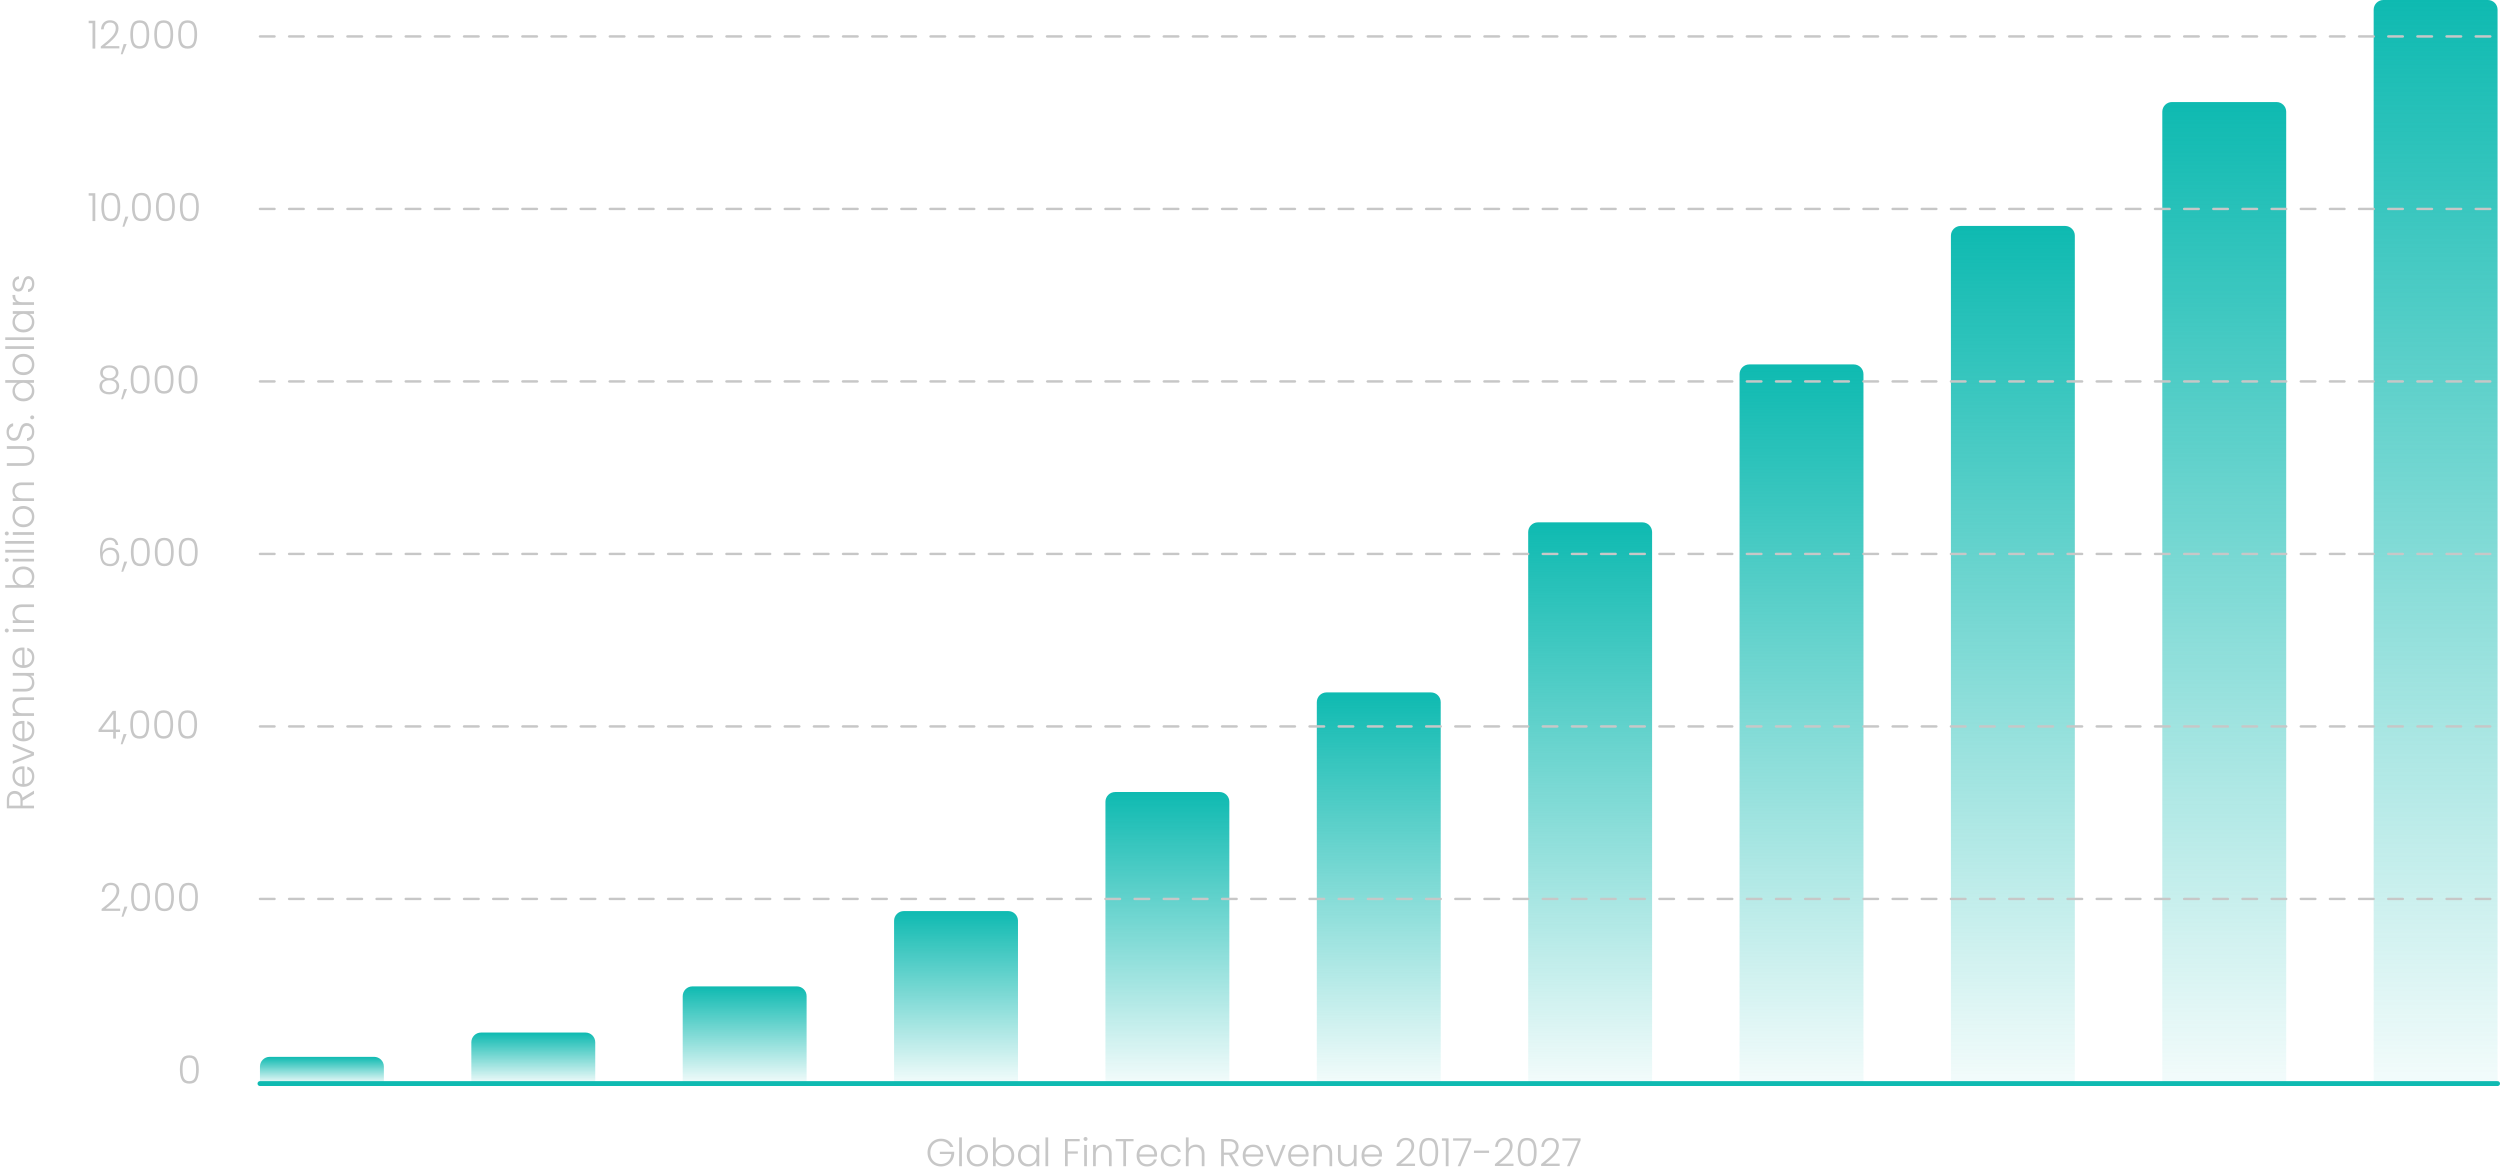
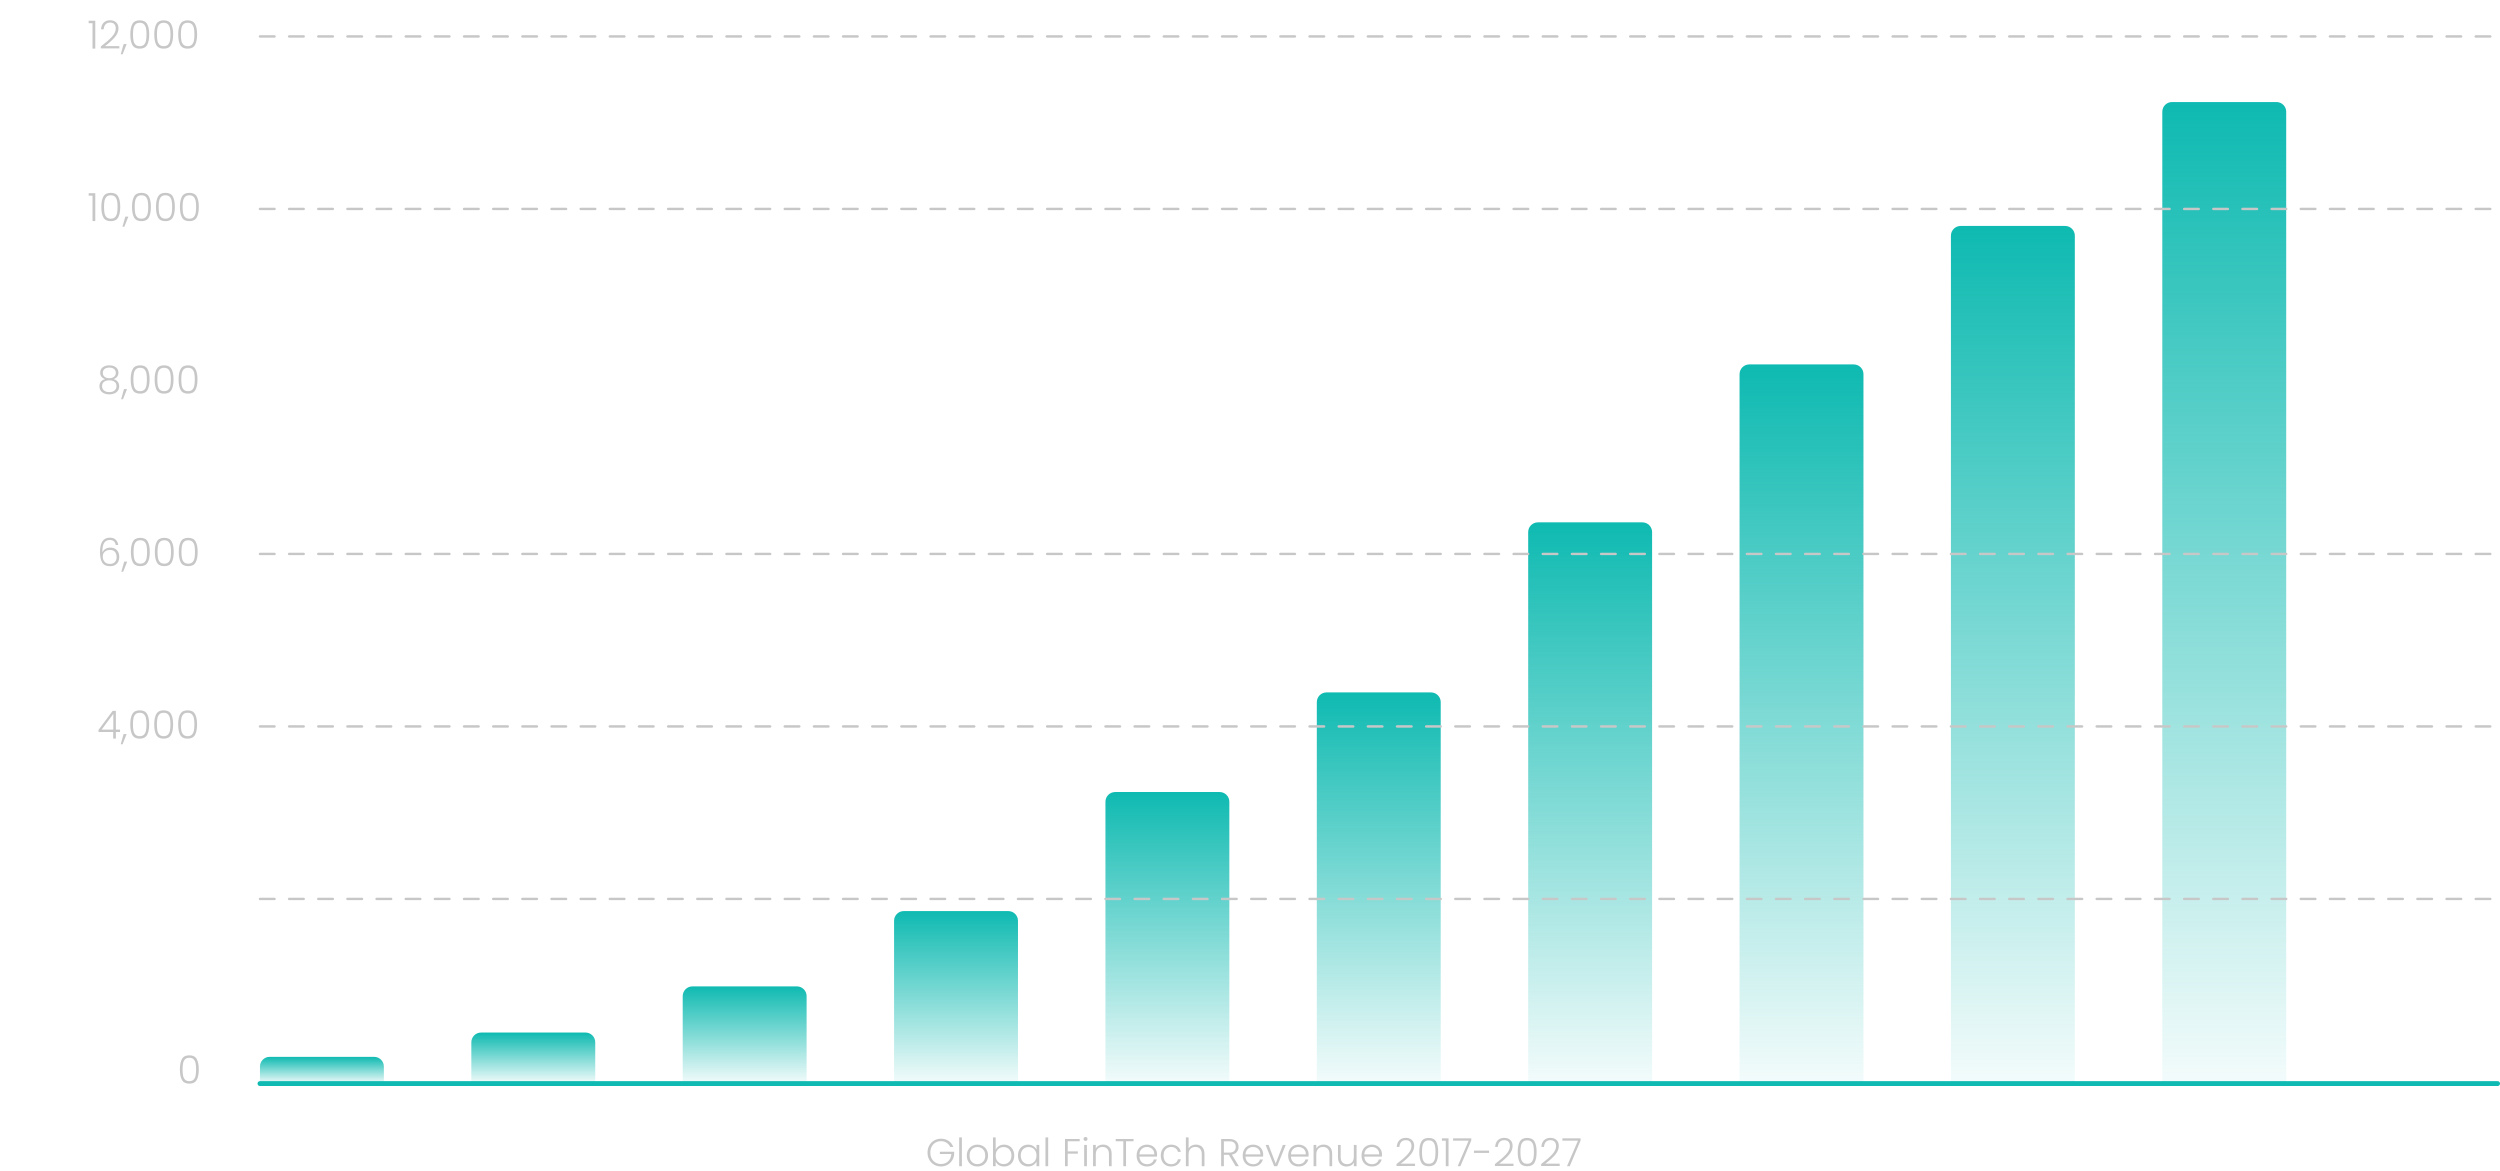
<svg xmlns="http://www.w3.org/2000/svg" width="1029" height="482" viewBox="0 0 1029 482" fill="none">
  <path d="M391.08 472.08C390.76 471.344 390.269 470.768 389.608 470.352C388.957 469.925 388.189 469.712 387.304 469.712C386.472 469.712 385.725 469.904 385.064 470.288C384.403 470.672 383.88 471.221 383.496 471.936C383.112 472.64 382.92 473.461 382.92 474.4C382.92 475.339 383.112 476.165 383.496 476.88C383.88 477.595 384.403 478.144 385.064 478.528C385.725 478.912 386.472 479.104 387.304 479.104C388.083 479.104 388.781 478.939 389.4 478.608C390.029 478.267 390.531 477.787 390.904 477.168C391.288 476.539 391.507 475.808 391.56 474.976H386.856V474.064H392.744V474.88C392.691 475.861 392.424 476.752 391.944 477.552C391.464 478.341 390.819 478.965 390.008 479.424C389.208 479.883 388.307 480.112 387.304 480.112C386.269 480.112 385.331 479.872 384.488 479.392C383.645 478.901 382.979 478.224 382.488 477.36C382.008 476.485 381.768 475.499 381.768 474.4C381.768 473.301 382.008 472.32 382.488 471.456C382.979 470.581 383.645 469.904 384.488 469.424C385.331 468.933 386.269 468.688 387.304 468.688C388.499 468.688 389.544 468.987 390.44 469.584C391.336 470.181 391.987 471.013 392.392 472.08H391.08ZM395.916 468.16V480H394.796V468.16H395.916ZM402.276 480.128C401.455 480.128 400.713 479.947 400.052 479.584C399.401 479.211 398.884 478.688 398.5 478.016C398.127 477.333 397.94 476.539 397.94 475.632C397.94 474.725 398.132 473.936 398.516 473.264C398.9 472.581 399.423 472.059 400.084 471.696C400.745 471.323 401.487 471.136 402.308 471.136C403.129 471.136 403.871 471.323 404.532 471.696C405.204 472.059 405.727 472.581 406.1 473.264C406.484 473.936 406.676 474.725 406.676 475.632C406.676 476.528 406.484 477.317 406.1 478C405.716 478.683 405.188 479.211 404.516 479.584C403.844 479.947 403.097 480.128 402.276 480.128ZM402.276 479.152C402.852 479.152 403.385 479.024 403.876 478.768C404.367 478.501 404.761 478.107 405.06 477.584C405.369 477.051 405.524 476.4 405.524 475.632C405.524 474.864 405.375 474.219 405.076 473.696C404.777 473.163 404.383 472.768 403.892 472.512C403.401 472.245 402.868 472.112 402.292 472.112C401.716 472.112 401.183 472.245 400.692 472.512C400.201 472.768 399.807 473.163 399.508 473.696C399.22 474.219 399.076 474.864 399.076 475.632C399.076 476.4 399.22 477.051 399.508 477.584C399.807 478.107 400.196 478.501 400.676 478.768C401.167 479.024 401.7 479.152 402.276 479.152ZM409.822 473.2C410.11 472.592 410.552 472.096 411.15 471.712C411.758 471.328 412.472 471.136 413.294 471.136C414.094 471.136 414.808 471.323 415.438 471.696C416.067 472.059 416.558 472.581 416.91 473.264C417.272 473.936 417.454 474.72 417.454 475.616C417.454 476.512 417.272 477.301 416.91 477.984C416.558 478.667 416.062 479.195 415.422 479.568C414.792 479.941 414.083 480.128 413.294 480.128C412.462 480.128 411.742 479.941 411.134 479.568C410.536 479.184 410.099 478.688 409.822 478.08V480H408.718V468.16H409.822V473.2ZM416.318 475.616C416.318 474.891 416.174 474.267 415.885 473.744C415.608 473.211 415.224 472.805 414.734 472.528C414.243 472.251 413.688 472.112 413.07 472.112C412.472 472.112 411.923 472.256 411.422 472.544C410.931 472.832 410.542 473.243 410.254 473.776C409.966 474.309 409.822 474.928 409.822 475.632C409.822 476.336 409.966 476.955 410.254 477.488C410.542 478.021 410.931 478.432 411.422 478.72C411.923 479.008 412.472 479.152 413.07 479.152C413.688 479.152 414.243 479.013 414.734 478.736C415.224 478.448 415.608 478.037 415.885 477.504C416.174 476.96 416.318 476.331 416.318 475.616ZM419.002 475.616C419.002 474.72 419.178 473.936 419.53 473.264C419.893 472.581 420.389 472.059 421.018 471.696C421.658 471.323 422.378 471.136 423.178 471.136C424.01 471.136 424.725 471.328 425.322 471.712C425.93 472.096 426.368 472.587 426.634 473.184V471.264H427.754V480H426.634V478.064C426.357 478.661 425.914 479.157 425.306 479.552C424.709 479.936 423.994 480.128 423.162 480.128C422.373 480.128 421.658 479.941 421.018 479.568C420.389 479.195 419.893 478.667 419.53 477.984C419.178 477.301 419.002 476.512 419.002 475.616ZM426.634 475.632C426.634 474.928 426.49 474.309 426.202 473.776C425.914 473.243 425.52 472.832 425.018 472.544C424.528 472.256 423.984 472.112 423.386 472.112C422.768 472.112 422.213 472.251 421.722 472.528C421.232 472.805 420.842 473.211 420.554 473.744C420.277 474.267 420.138 474.891 420.138 475.616C420.138 476.331 420.277 476.96 420.554 477.504C420.842 478.037 421.232 478.448 421.722 478.736C422.213 479.013 422.768 479.152 423.386 479.152C423.984 479.152 424.528 479.008 425.018 478.72C425.52 478.432 425.914 478.021 426.202 477.488C426.49 476.955 426.634 476.336 426.634 475.632ZM431.431 468.16V480H430.311V468.16H431.431ZM444.406 468.816V469.744H439.478V473.92H443.638V474.848H439.478V480H438.358V468.816H444.406ZM446.809 469.616C446.585 469.616 446.393 469.536 446.233 469.376C446.073 469.216 445.993 469.019 445.993 468.784C445.993 468.549 446.073 468.357 446.233 468.208C446.393 468.048 446.585 467.968 446.809 467.968C447.033 467.968 447.225 468.048 447.385 468.208C447.545 468.357 447.625 468.549 447.625 468.784C447.625 469.019 447.545 469.216 447.385 469.376C447.225 469.536 447.033 469.616 446.809 469.616ZM447.369 471.264V480H446.249V471.264H447.369ZM454.001 471.104C455.046 471.104 455.9 471.429 456.561 472.08C457.222 472.72 457.553 473.653 457.553 474.88V480H456.449V475.008C456.449 474.059 456.209 473.333 455.729 472.832C455.26 472.331 454.614 472.08 453.793 472.08C452.95 472.08 452.278 472.347 451.777 472.88C451.276 473.413 451.025 474.197 451.025 475.232V480H449.905V471.264H451.025V472.752C451.302 472.219 451.702 471.813 452.225 471.536C452.748 471.248 453.34 471.104 454.001 471.104ZM466.574 468.816V469.744H463.47V480H462.35V469.744H459.23V468.816H466.574ZM476.247 475.184C476.247 475.568 476.236 475.861 476.215 476.064H468.967C468.999 476.725 469.159 477.291 469.447 477.76C469.735 478.229 470.113 478.587 470.583 478.832C471.052 479.067 471.564 479.184 472.119 479.184C472.844 479.184 473.452 479.008 473.943 478.656C474.444 478.304 474.775 477.829 474.935 477.232H476.119C475.905 478.085 475.447 478.784 474.743 479.328C474.049 479.861 473.175 480.128 472.119 480.128C471.297 480.128 470.561 479.947 469.911 479.584C469.26 479.211 468.748 478.688 468.375 478.016C468.012 477.333 467.831 476.539 467.831 475.632C467.831 474.725 468.012 473.931 468.375 473.248C468.737 472.565 469.244 472.043 469.895 471.68C470.545 471.317 471.287 471.136 472.119 471.136C472.951 471.136 473.676 471.317 474.295 471.68C474.924 472.043 475.404 472.533 475.735 473.152C476.076 473.76 476.247 474.437 476.247 475.184ZM475.111 475.152C475.121 474.501 474.988 473.947 474.711 473.488C474.444 473.029 474.076 472.683 473.607 472.448C473.137 472.213 472.625 472.096 472.071 472.096C471.239 472.096 470.529 472.363 469.943 472.896C469.356 473.429 469.031 474.181 468.967 475.152H475.111ZM477.784 475.632C477.784 474.725 477.965 473.936 478.328 473.264C478.69 472.581 479.192 472.059 479.832 471.696C480.472 471.323 481.202 471.136 482.024 471.136C483.101 471.136 483.986 471.403 484.68 471.936C485.384 472.469 485.837 473.195 486.04 474.112H484.84C484.69 473.483 484.365 472.992 483.864 472.64C483.373 472.277 482.76 472.096 482.024 472.096C481.437 472.096 480.909 472.229 480.44 472.496C479.97 472.763 479.597 473.163 479.32 473.696C479.053 474.219 478.92 474.864 478.92 475.632C478.92 476.4 479.053 477.051 479.32 477.584C479.597 478.117 479.97 478.517 480.44 478.784C480.909 479.051 481.437 479.184 482.024 479.184C482.76 479.184 483.373 479.008 483.864 478.656C484.365 478.293 484.69 477.792 484.84 477.152H486.04C485.837 478.048 485.384 478.768 484.68 479.312C483.976 479.856 483.09 480.128 482.024 480.128C481.202 480.128 480.472 479.947 479.832 479.584C479.192 479.211 478.69 478.688 478.328 478.016C477.965 477.333 477.784 476.539 477.784 475.632ZM492.268 471.104C492.929 471.104 493.521 471.243 494.044 471.52C494.577 471.797 494.993 472.224 495.292 472.8C495.601 473.365 495.756 474.059 495.756 474.88V480H494.652V475.008C494.652 474.059 494.412 473.333 493.932 472.832C493.463 472.331 492.817 472.08 491.996 472.08C491.153 472.08 490.481 472.347 489.98 472.88C489.479 473.413 489.228 474.197 489.228 475.232V480H488.108V468.16H489.228V472.752C489.505 472.229 489.911 471.824 490.444 471.536C490.988 471.248 491.596 471.104 492.268 471.104ZM508.576 480L505.808 475.328H503.744V480H502.624V468.816H505.984C507.232 468.816 508.176 469.115 508.816 469.712C509.466 470.309 509.792 471.093 509.792 472.064C509.792 472.875 509.557 473.568 509.088 474.144C508.629 474.709 507.946 475.077 507.04 475.248L509.92 480H508.576ZM503.744 474.416H506C506.874 474.416 507.53 474.203 507.968 473.776C508.416 473.349 508.64 472.779 508.64 472.064C508.64 471.328 508.426 470.763 508 470.368C507.573 469.963 506.901 469.76 505.984 469.76H503.744V474.416ZM519.918 475.184C519.918 475.568 519.908 475.861 519.886 476.064H512.638C512.67 476.725 512.83 477.291 513.118 477.76C513.406 478.229 513.785 478.587 514.254 478.832C514.724 479.067 515.236 479.184 515.79 479.184C516.516 479.184 517.124 479.008 517.614 478.656C518.116 478.304 518.446 477.829 518.606 477.232H519.79C519.577 478.085 519.118 478.784 518.414 479.328C517.721 479.861 516.846 480.128 515.79 480.128C514.969 480.128 514.233 479.947 513.582 479.584C512.932 479.211 512.42 478.688 512.046 478.016C511.684 477.333 511.502 476.539 511.502 475.632C511.502 474.725 511.684 473.931 512.046 473.248C512.409 472.565 512.916 472.043 513.566 471.68C514.217 471.317 514.958 471.136 515.79 471.136C516.622 471.136 517.348 471.317 517.966 471.68C518.596 472.043 519.076 472.533 519.406 473.152C519.748 473.76 519.918 474.437 519.918 475.184ZM518.782 475.152C518.793 474.501 518.66 473.947 518.382 473.488C518.116 473.029 517.748 472.683 517.278 472.448C516.809 472.213 516.297 472.096 515.742 472.096C514.91 472.096 514.201 472.363 513.614 472.896C513.028 473.429 512.702 474.181 512.638 475.152H518.782ZM525.072 478.912L528.016 471.264H529.2L525.696 480H524.432L520.928 471.264H522.128L525.072 478.912ZM538.622 475.184C538.622 475.568 538.611 475.861 538.59 476.064H531.342C531.374 476.725 531.534 477.291 531.822 477.76C532.11 478.229 532.488 478.587 532.958 478.832C533.427 479.067 533.939 479.184 534.494 479.184C535.219 479.184 535.827 479.008 536.318 478.656C536.819 478.304 537.15 477.829 537.31 477.232H538.494C538.28 478.085 537.822 478.784 537.118 479.328C536.424 479.861 535.55 480.128 534.494 480.128C533.672 480.128 532.936 479.947 532.286 479.584C531.635 479.211 531.123 478.688 530.75 478.016C530.387 477.333 530.206 476.539 530.206 475.632C530.206 474.725 530.387 473.931 530.75 473.248C531.112 472.565 531.619 472.043 532.27 471.68C532.92 471.317 533.662 471.136 534.494 471.136C535.326 471.136 536.051 471.317 536.67 471.68C537.299 472.043 537.779 472.533 538.11 473.152C538.451 473.76 538.622 474.437 538.622 475.184ZM537.486 475.152C537.496 474.501 537.363 473.947 537.086 473.488C536.819 473.029 536.451 472.683 535.982 472.448C535.512 472.213 535 472.096 534.446 472.096C533.614 472.096 532.904 472.363 532.318 472.896C531.731 473.429 531.406 474.181 531.342 475.152H537.486ZM544.767 471.104C545.812 471.104 546.665 471.429 547.327 472.08C547.988 472.72 548.319 473.653 548.319 474.88V480H547.215V475.008C547.215 474.059 546.975 473.333 546.495 472.832C546.025 472.331 545.38 472.08 544.559 472.08C543.716 472.08 543.044 472.347 542.543 472.88C542.041 473.413 541.791 474.197 541.791 475.232V480H540.671V471.264H541.791V472.752C542.068 472.219 542.468 471.813 542.991 471.536C543.513 471.248 544.105 471.104 544.767 471.104ZM558.364 471.264V480H557.244V478.464C556.988 479.008 556.593 479.424 556.06 479.712C555.526 480 554.929 480.144 554.268 480.144C553.222 480.144 552.369 479.824 551.708 479.184C551.046 478.533 550.716 477.595 550.716 476.368V471.264H551.82V476.24C551.82 477.189 552.054 477.915 552.524 478.416C553.004 478.917 553.654 479.168 554.476 479.168C555.318 479.168 555.99 478.901 556.492 478.368C556.993 477.835 557.244 477.051 557.244 476.016V471.264H558.364ZM568.825 475.184C568.825 475.568 568.814 475.861 568.793 476.064H561.545C561.577 476.725 561.737 477.291 562.025 477.76C562.313 478.229 562.691 478.587 563.161 478.832C563.63 479.067 564.142 479.184 564.697 479.184C565.422 479.184 566.03 479.008 566.521 478.656C567.022 478.304 567.353 477.829 567.513 477.232H568.697C568.483 478.085 568.025 478.784 567.321 479.328C566.627 479.861 565.753 480.128 564.697 480.128C563.875 480.128 563.139 479.947 562.489 479.584C561.838 479.211 561.326 478.688 560.953 478.016C560.59 477.333 560.409 476.539 560.409 475.632C560.409 474.725 560.59 473.931 560.953 473.248C561.315 472.565 561.822 472.043 562.473 471.68C563.123 471.317 563.865 471.136 564.697 471.136C565.529 471.136 566.254 471.317 566.873 471.68C567.502 472.043 567.982 472.533 568.313 473.152C568.654 473.76 568.825 474.437 568.825 475.184ZM567.689 475.152C567.699 474.501 567.566 473.947 567.289 473.488C567.022 473.029 566.654 472.683 566.185 472.448C565.715 472.213 565.203 472.096 564.649 472.096C563.817 472.096 563.107 472.363 562.521 472.896C561.934 473.429 561.609 474.181 561.545 475.152H567.689ZM574.8 479.12C576.763 477.648 578.278 476.331 579.344 475.168C580.422 473.995 580.96 472.848 580.96 471.728C580.96 470.992 580.774 470.405 580.4 469.968C580.038 469.52 579.44 469.296 578.608 469.296C577.798 469.296 577.168 469.552 576.72 470.064C576.283 470.565 576.038 471.237 575.984 472.08H574.896C574.96 470.896 575.323 469.979 575.984 469.328C576.656 468.667 577.531 468.336 578.608 468.336C579.643 468.336 580.48 468.629 581.12 469.216C581.76 469.792 582.08 470.613 582.08 471.68C582.08 472.971 581.542 474.224 580.464 475.44C579.398 476.645 578.08 477.824 576.512 478.976H582.432V479.92H574.8V479.12ZM584.181 474.16C584.181 472.325 584.463 470.901 585.029 469.888C585.594 468.875 586.607 468.368 588.069 468.368C589.53 468.368 590.543 468.875 591.109 469.888C591.674 470.901 591.957 472.325 591.957 474.16C591.957 476.027 591.674 477.472 591.109 478.496C590.543 479.52 589.53 480.032 588.069 480.032C586.597 480.032 585.578 479.52 585.013 478.496C584.458 477.472 584.181 476.027 584.181 474.16ZM590.853 474.16C590.853 473.168 590.783 472.331 590.645 471.648C590.506 470.965 590.234 470.416 589.829 470C589.423 469.584 588.837 469.376 588.069 469.376C587.301 469.376 586.714 469.584 586.309 470C585.903 470.416 585.631 470.965 585.493 471.648C585.354 472.331 585.285 473.168 585.285 474.16C585.285 475.184 585.354 476.043 585.493 476.736C585.631 477.419 585.903 477.968 586.309 478.384C586.714 478.8 587.301 479.008 588.069 479.008C588.837 479.008 589.423 478.8 589.829 478.384C590.234 477.968 590.506 477.419 590.645 476.736C590.783 476.043 590.853 475.184 590.853 474.16ZM593.496 469.536V468.528H596.216V480H595.08V469.536H593.496ZM605.576 469.408L601.112 480H599.976L604.488 469.504H598.088V468.544H605.576V469.408ZM612.907 473.6V474.544H606.683V473.6H612.907ZM615.316 479.12C617.279 477.648 618.793 476.331 619.86 475.168C620.937 473.995 621.476 472.848 621.476 471.728C621.476 470.992 621.289 470.405 620.916 469.968C620.553 469.52 619.956 469.296 619.124 469.296C618.313 469.296 617.684 469.552 617.236 470.064C616.799 470.565 616.553 471.237 616.5 472.08H615.412C615.476 470.896 615.839 469.979 616.5 469.328C617.172 468.667 618.047 468.336 619.124 468.336C620.159 468.336 620.996 468.629 621.636 469.216C622.276 469.792 622.596 470.613 622.596 471.68C622.596 472.971 622.057 474.224 620.98 475.44C619.913 476.645 618.596 477.824 617.028 478.976H622.948V479.92H615.316V479.12ZM624.696 474.16C624.696 472.325 624.979 470.901 625.544 469.888C626.11 468.875 627.123 468.368 628.584 468.368C630.046 468.368 631.059 468.875 631.624 469.888C632.19 470.901 632.472 472.325 632.472 474.16C632.472 476.027 632.19 477.472 631.624 478.496C631.059 479.52 630.046 480.032 628.584 480.032C627.112 480.032 626.094 479.52 625.528 478.496C624.974 477.472 624.696 476.027 624.696 474.16ZM631.368 474.16C631.368 473.168 631.299 472.331 631.16 471.648C631.022 470.965 630.75 470.416 630.344 470C629.939 469.584 629.352 469.376 628.584 469.376C627.816 469.376 627.23 469.584 626.824 470C626.419 470.416 626.147 470.965 626.008 471.648C625.87 472.331 625.8 473.168 625.8 474.16C625.8 475.184 625.87 476.043 626.008 476.736C626.147 477.419 626.419 477.968 626.824 478.384C627.23 478.8 627.816 479.008 628.584 479.008C629.352 479.008 629.939 478.8 630.344 478.384C630.75 477.968 631.022 477.419 631.16 476.736C631.299 476.043 631.368 475.184 631.368 474.16ZM634.332 479.12C636.294 477.648 637.809 476.331 638.876 475.168C639.953 473.995 640.492 472.848 640.492 471.728C640.492 470.992 640.305 470.405 639.932 469.968C639.569 469.52 638.972 469.296 638.14 469.296C637.329 469.296 636.7 469.552 636.252 470.064C635.814 470.565 635.569 471.237 635.516 472.08H634.428C634.492 470.896 634.854 469.979 635.516 469.328C636.188 468.667 637.062 468.336 638.14 468.336C639.174 468.336 640.012 468.629 640.652 469.216C641.292 469.792 641.612 470.613 641.612 471.68C641.612 472.971 641.073 474.224 639.996 475.44C638.929 476.645 637.612 477.824 636.044 478.976H641.964V479.92H634.332V479.12ZM650.576 469.408L646.112 480H644.976L649.488 469.504H643.088V468.544H650.576V469.408Z" fill="#C7C7C7" />
-   <path d="M14 326.768L9.328 329.536L9.328 331.6L14 331.6L14 332.72L2.816 332.72L2.816 329.36C2.816 328.112 3.115 327.168 3.712 326.528C4.309 325.877 5.093 325.552 6.064 325.552C6.875 325.552 7.568 325.787 8.144 326.256C8.709 326.715 9.077 327.397 9.248 328.304L14 325.424L14 326.768ZM8.416 331.6L8.416 329.344C8.416 328.469 8.203 327.813 7.776 327.376C7.349 326.928 6.779 326.704 6.064 326.704C5.328 326.704 4.763 326.917 4.368 327.344C3.963 327.771 3.76 328.443 3.76 329.36L3.76 331.6L8.416 331.6ZM9.184 315.425C9.568 315.425 9.861 315.436 10.064 315.457L10.064 322.705C10.725 322.673 11.291 322.513 11.76 322.225C12.229 321.937 12.587 321.559 12.832 321.089C13.067 320.62 13.184 320.108 13.184 319.553C13.184 318.828 13.008 318.22 12.656 317.729C12.304 317.228 11.829 316.897 11.232 316.737L11.232 315.553C12.085 315.767 12.784 316.225 13.328 316.929C13.861 317.623 14.128 318.497 14.128 319.553C14.128 320.375 13.947 321.111 13.584 321.761C13.211 322.412 12.688 322.924 12.016 323.297C11.333 323.66 10.539 323.841 9.632 323.841C8.725 323.841 7.931 323.66 7.248 323.297C6.565 322.935 6.043 322.428 5.68 321.777C5.317 321.127 5.136 320.385 5.136 319.553C5.136 318.721 5.317 317.996 5.68 317.377C6.043 316.748 6.533 316.268 7.152 315.937C7.76 315.596 8.437 315.425 9.184 315.425ZM9.152 316.561C8.501 316.551 7.947 316.684 7.488 316.961C7.029 317.228 6.683 317.596 6.448 318.065C6.213 318.535 6.096 319.047 6.096 319.601C6.096 320.433 6.363 321.143 6.896 321.729C7.429 322.316 8.181 322.641 9.152 322.705L9.152 316.561ZM12.912 310.272L5.264 307.328L5.264 306.144L14 309.648L14 310.912L5.264 314.416L5.264 313.216L12.912 310.272ZM9.184 296.722C9.568 296.722 9.861 296.733 10.064 296.754L10.064 304.002C10.725 303.97 11.291 303.81 11.76 303.522C12.229 303.234 12.587 302.856 12.832 302.386C13.067 301.917 13.184 301.405 13.184 300.85C13.184 300.125 13.008 299.517 12.656 299.026C12.304 298.525 11.829 298.194 11.232 298.034L11.232 296.85C12.085 297.064 12.784 297.522 13.328 298.226C13.861 298.92 14.128 299.794 14.128 300.85C14.128 301.672 13.947 302.408 13.584 303.058C13.211 303.709 12.688 304.221 12.016 304.594C11.333 304.957 10.539 305.138 9.632 305.138C8.725 305.138 7.931 304.957 7.248 304.594C6.565 304.232 6.043 303.725 5.68 303.074C5.317 302.424 5.136 301.682 5.136 300.85C5.136 300.018 5.317 299.293 5.68 298.674C6.043 298.045 6.533 297.565 7.152 297.234C7.76 296.893 8.437 296.722 9.184 296.722ZM9.152 297.858C8.501 297.848 7.947 297.981 7.488 298.258C7.029 298.525 6.683 298.893 6.448 299.362C6.213 299.832 6.096 300.344 6.096 300.898C6.096 301.73 6.363 302.44 6.896 303.026C7.429 303.613 8.181 303.938 9.152 304.002L9.152 297.858ZM5.104 290.577C5.104 289.532 5.429 288.678 6.08 288.017C6.72 287.356 7.653 287.025 8.88 287.025L14 287.025L14 288.129L9.008 288.129C8.059 288.129 7.333 288.369 6.832 288.849C6.331 289.318 6.08 289.964 6.08 290.785C6.08 291.628 6.347 292.3 6.88 292.801C7.413 293.302 8.197 293.553 9.232 293.553L14 293.553L14 294.673L5.264 294.673L5.264 293.553L6.752 293.553C6.219 293.276 5.813 292.876 5.536 292.353C5.248 291.83 5.104 291.238 5.104 290.577ZM5.264 276.98L14 276.98L14 278.1L12.464 278.1C13.008 278.356 13.424 278.751 13.712 279.284C14 279.817 14.144 280.415 14.144 281.076C14.144 282.121 13.824 282.975 13.184 283.636C12.533 284.297 11.595 284.628 10.368 284.628L5.264 284.628L5.264 283.524L10.24 283.524C11.189 283.524 11.915 283.289 12.416 282.82C12.917 282.34 13.168 281.689 13.168 280.868C13.168 280.025 12.901 279.353 12.368 278.852C11.835 278.351 11.051 278.1 10.016 278.1L5.264 278.1L5.264 276.98ZM9.184 266.519C9.568 266.519 9.861 266.53 10.064 266.551L10.064 273.799C10.725 273.767 11.291 273.607 11.76 273.319C12.229 273.031 12.587 272.652 12.832 272.183C13.067 271.714 13.184 271.202 13.184 270.647C13.184 269.922 13.008 269.314 12.656 268.823C12.304 268.322 11.829 267.991 11.232 267.831L11.232 266.647C12.085 266.86 12.784 267.319 13.328 268.023C13.861 268.716 14.128 269.591 14.128 270.647C14.128 271.468 13.947 272.204 13.584 272.855C13.211 273.506 12.688 274.018 12.016 274.391C11.333 274.754 10.539 274.935 9.632 274.935C8.725 274.935 7.931 274.754 7.248 274.391C6.565 274.028 6.043 273.522 5.68 272.871C5.317 272.22 5.136 271.479 5.136 270.647C5.136 269.815 5.317 269.09 5.68 268.471C6.043 267.842 6.533 267.362 7.152 267.031C7.76 266.69 8.437 266.519 9.184 266.519ZM9.152 267.655C8.501 267.644 7.947 267.778 7.488 268.055C7.029 268.322 6.683 268.69 6.448 269.159C6.213 269.628 6.096 270.14 6.096 270.695C6.096 271.527 6.363 272.236 6.896 272.823C7.429 273.41 8.181 273.735 9.152 273.799L9.152 267.655ZM3.616 259.519C3.616 259.743 3.536 259.935 3.376 260.095C3.216 260.255 3.019 260.335 2.784 260.335C2.549 260.335 2.357 260.255 2.208 260.095C2.048 259.935 1.968 259.743 1.968 259.519C1.968 259.295 2.048 259.103 2.208 258.943C2.357 258.783 2.549 258.703 2.784 258.703C3.019 258.703 3.216 258.783 3.376 258.943C3.536 259.103 3.616 259.295 3.616 259.519ZM5.264 258.959L14 258.959L14 260.079L5.264 260.079L5.264 258.959ZM5.104 252.327C5.104 251.282 5.429 250.428 6.08 249.767C6.72 249.106 7.653 248.775 8.88 248.775L14 248.775L14 249.879L9.008 249.879C8.059 249.879 7.333 250.119 6.832 250.599C6.331 251.068 6.08 251.714 6.08 252.535C6.08 253.378 6.347 254.05 6.88 254.551C7.413 255.052 8.197 255.303 9.232 255.303L14 255.303L14 256.423L5.264 256.423L5.264 255.303L6.752 255.303C6.219 255.026 5.813 254.626 5.536 254.103C5.248 253.58 5.104 252.988 5.104 252.327ZM7.2 240.803C6.592 240.515 6.096 240.073 5.712 239.475C5.328 238.867 5.136 238.153 5.136 237.331C5.136 236.531 5.323 235.817 5.696 235.187C6.059 234.558 6.581 234.067 7.264 233.715C7.936 233.353 8.72 233.171 9.616 233.171C10.512 233.171 11.301 233.353 11.984 233.715C12.667 234.067 13.195 234.563 13.568 235.203C13.941 235.833 14.128 236.542 14.128 237.331C14.128 238.163 13.941 238.883 13.568 239.491C13.184 240.089 12.688 240.526 12.08 240.803L14 240.803L14 241.907L2.16 241.907L2.16 240.803L7.2 240.803ZM9.616 234.307C8.891 234.307 8.267 234.451 7.744 234.739C7.211 235.017 6.805 235.401 6.528 235.891C6.251 236.382 6.112 236.937 6.112 237.555C6.112 238.153 6.256 238.702 6.544 239.203C6.832 239.694 7.243 240.083 7.776 240.371C8.309 240.659 8.928 240.803 9.632 240.803C10.336 240.803 10.955 240.659 11.488 240.371C12.021 240.083 12.432 239.694 12.72 239.203C13.008 238.702 13.152 238.153 13.152 237.555C13.152 236.937 13.013 236.382 12.736 235.891C12.448 235.401 12.037 235.017 11.504 234.739C10.96 234.451 10.331 234.307 9.616 234.307ZM3.616 230.551C3.616 230.775 3.536 230.967 3.376 231.127C3.216 231.287 3.019 231.367 2.784 231.367C2.549 231.367 2.357 231.287 2.208 231.127C2.048 230.967 1.968 230.775 1.968 230.551C1.968 230.327 2.048 230.135 2.208 229.975C2.357 229.815 2.549 229.735 2.784 229.735C3.019 229.735 3.216 229.815 3.376 229.975C3.536 230.135 3.616 230.327 3.616 230.551ZM5.264 229.991L14 229.991L14 231.111L5.264 231.111L5.264 229.991ZM2.16 226.334L14 226.334L14 227.454L2.16 227.454L2.16 226.334ZM2.16 222.678L14 222.678L14 223.798L2.16 223.798L2.16 222.678ZM3.616 219.582C3.616 219.806 3.536 219.998 3.376 220.158C3.216 220.318 3.019 220.398 2.784 220.398C2.549 220.398 2.357 220.318 2.208 220.158C2.048 219.998 1.968 219.806 1.968 219.582C1.968 219.358 2.048 219.166 2.208 219.006C2.357 218.846 2.549 218.766 2.784 218.766C3.019 218.766 3.216 218.846 3.376 219.006C3.536 219.166 3.616 219.358 3.616 219.582ZM5.264 219.022L14 219.022L14 220.142L5.264 220.142L5.264 219.022ZM14.128 212.662C14.128 213.483 13.947 214.224 13.584 214.886C13.211 215.536 12.688 216.054 12.016 216.438C11.333 216.811 10.539 216.998 9.632 216.998C8.725 216.998 7.936 216.806 7.264 216.422C6.581 216.038 6.059 215.515 5.696 214.854C5.323 214.192 5.136 213.451 5.136 212.63C5.136 211.808 5.323 211.067 5.696 210.406C6.059 209.734 6.581 209.211 7.264 208.838C7.936 208.454 8.725 208.262 9.632 208.262C10.528 208.262 11.317 208.454 12 208.838C12.683 209.222 13.211 209.75 13.584 210.422C13.947 211.094 14.128 211.84 14.128 212.662ZM13.152 212.662C13.152 212.086 13.024 211.552 12.768 211.062C12.501 210.571 12.107 210.176 11.584 209.878C11.051 209.568 10.4 209.414 9.632 209.414C8.864 209.414 8.219 209.563 7.696 209.862C7.163 210.16 6.768 210.555 6.512 211.046C6.245 211.536 6.112 212.07 6.112 212.646C6.112 213.222 6.245 213.755 6.512 214.246C6.768 214.736 7.163 215.131 7.696 215.43C8.219 215.718 8.864 215.862 9.632 215.862C10.4 215.862 11.051 215.718 11.584 215.43C12.107 215.131 12.501 214.742 12.768 214.262C13.024 213.771 13.152 213.238 13.152 212.662ZM5.104 202.124C5.104 201.079 5.429 200.225 6.08 199.564C6.72 198.903 7.653 198.572 8.88 198.572L14 198.572L14 199.676L9.008 199.676C8.059 199.676 7.333 199.916 6.832 200.396C6.331 200.865 6.08 201.511 6.08 202.332C6.08 203.175 6.347 203.847 6.88 204.348C7.413 204.849 8.197 205.1 9.232 205.1L14 205.1L14 206.22L5.264 206.22L5.264 205.1L6.752 205.1C6.219 204.823 5.813 204.423 5.536 203.9C5.248 203.377 5.104 202.785 5.104 202.124ZM2.816 190.632L9.856 190.632C10.965 190.632 11.787 190.371 12.32 189.848C12.853 189.315 13.12 188.59 13.12 187.672C13.12 186.755 12.859 186.04 12.336 185.528C11.803 185.006 10.976 184.744 9.856 184.744L2.816 184.744L2.816 183.624L9.84 183.624C11.259 183.624 12.325 184.003 13.04 184.76C13.755 185.507 14.112 186.483 14.112 187.688C14.112 188.894 13.755 189.875 13.04 190.632C12.325 191.379 11.259 191.752 9.84 191.752L2.816 191.752L2.816 190.632ZM14.112 177.734C14.112 178.47 13.984 179.121 13.728 179.686C13.472 180.241 13.115 180.678 12.656 180.998C12.197 181.318 11.685 181.489 11.12 181.51L11.12 180.326C11.664 180.273 12.144 180.033 12.56 179.606C12.965 179.18 13.168 178.556 13.168 177.734C13.168 176.977 12.976 176.38 12.592 175.942C12.197 175.494 11.701 175.27 11.104 175.27C10.624 175.27 10.24 175.393 9.952 175.638C9.653 175.884 9.435 176.188 9.296 176.55C9.147 176.913 8.987 177.414 8.816 178.054C8.613 178.801 8.416 179.393 8.224 179.83C8.032 180.268 7.733 180.641 7.328 180.95C6.923 181.26 6.373 181.414 5.68 181.414C5.104 181.414 4.592 181.265 4.144 180.966C3.685 180.668 3.328 180.246 3.072 179.702C2.816 179.158 2.688 178.534 2.688 177.83C2.688 176.796 2.944 175.964 3.456 175.334C3.957 174.694 4.608 174.326 5.408 174.23L5.408 175.446C4.949 175.521 4.544 175.772 4.192 176.198C3.829 176.625 3.648 177.201 3.648 177.926C3.648 178.598 3.829 179.158 4.192 179.606C4.544 180.054 5.029 180.278 5.648 180.278C6.117 180.278 6.496 180.156 6.784 179.91C7.072 179.665 7.291 179.361 7.44 178.998C7.589 178.625 7.749 178.124 7.92 177.494C8.123 176.769 8.325 176.182 8.528 175.734C8.72 175.286 9.019 174.908 9.424 174.598C9.829 174.289 10.373 174.134 11.056 174.134C11.579 174.134 12.075 174.273 12.544 174.55C13.013 174.828 13.392 175.238 13.68 175.782C13.968 176.326 14.112 176.977 14.112 177.734ZM14.08 171.778C14.08 172.013 14 172.21 13.84 172.37C13.68 172.519 13.483 172.594 13.248 172.594C13.013 172.594 12.821 172.519 12.672 172.37C12.512 172.21 12.432 172.013 12.432 171.778C12.432 171.554 12.512 171.367 12.672 171.218C12.821 171.058 13.013 170.978 13.248 170.978C13.483 170.978 13.68 171.058 13.84 171.218C14 171.367 14.08 171.554 14.08 171.778ZM9.616 165.185C8.72 165.185 7.936 165.004 7.264 164.641C6.581 164.278 6.059 163.782 5.696 163.153C5.323 162.513 5.136 161.793 5.136 160.993C5.136 160.225 5.323 159.532 5.696 158.913C6.069 158.294 6.555 157.841 7.152 157.553L2.16 157.553L2.16 156.433L14 156.433L14 157.553L12.048 157.553C12.656 157.82 13.157 158.257 13.552 158.865C13.936 159.473 14.128 160.188 14.128 161.009C14.128 161.809 13.941 162.529 13.568 163.169C13.195 163.798 12.667 164.294 11.984 164.657C11.301 165.009 10.512 165.185 9.616 165.185ZM9.632 157.553C8.928 157.553 8.309 157.697 7.776 157.985C7.243 158.273 6.832 158.668 6.544 159.169C6.256 159.66 6.112 160.204 6.112 160.801C6.112 161.42 6.251 161.974 6.528 162.465C6.805 162.956 7.211 163.345 7.744 163.633C8.267 163.91 8.891 164.049 9.616 164.049C10.331 164.049 10.96 163.91 11.504 163.633C12.037 163.345 12.448 162.956 12.736 162.465C13.013 161.974 13.152 161.42 13.152 160.801C13.152 160.204 13.008 159.66 12.72 159.169C12.432 158.668 12.021 158.273 11.488 157.985C10.955 157.697 10.336 157.553 9.632 157.553ZM14.128 150.052C14.128 150.874 13.947 151.615 13.584 152.276C13.211 152.927 12.688 153.444 12.016 153.828C11.333 154.202 10.539 154.388 9.632 154.388C8.725 154.388 7.936 154.196 7.264 153.812C6.581 153.428 6.059 152.906 5.696 152.244C5.323 151.583 5.136 150.842 5.136 150.02C5.136 149.199 5.323 148.458 5.696 147.796C6.059 147.124 6.581 146.602 7.264 146.228C7.936 145.844 8.725 145.652 9.632 145.652C10.528 145.652 11.317 145.844 12 146.228C12.683 146.612 13.211 147.14 13.584 147.812C13.947 148.484 14.128 149.231 14.128 150.052ZM13.152 150.052C13.152 149.476 13.024 148.943 12.768 148.452C12.501 147.962 12.107 147.567 11.584 147.268C11.051 146.959 10.4 146.804 9.632 146.804C8.864 146.804 8.219 146.954 7.696 147.252C7.163 147.551 6.768 147.946 6.512 148.436C6.245 148.927 6.112 149.46 6.112 150.036C6.112 150.612 6.245 151.146 6.512 151.636C6.768 152.127 7.163 152.522 7.696 152.82C8.219 153.108 8.864 153.252 9.632 153.252C10.4 153.252 11.051 153.108 11.584 152.82C12.107 152.522 12.501 152.132 12.768 151.652C13.024 151.162 13.152 150.628 13.152 150.052ZM2.16 142.491L14 142.491L14 143.611L2.16 143.611L2.16 142.491ZM2.16 138.834L14 138.834L14 139.954L2.16 139.954L2.16 138.834ZM9.616 136.81C8.72 136.81 7.936 136.634 7.264 136.282C6.581 135.919 6.059 135.423 5.696 134.794C5.323 134.154 5.136 133.434 5.136 132.634C5.136 131.802 5.328 131.087 5.712 130.49C6.096 129.882 6.587 129.445 7.184 129.178L5.264 129.178L5.264 128.058L14 128.058L14 129.178L12.064 129.178C12.661 129.455 13.157 129.898 13.552 130.506C13.936 131.103 14.128 131.818 14.128 132.65C14.128 133.439 13.941 134.154 13.568 134.794C13.195 135.423 12.667 135.919 11.984 136.282C11.301 136.634 10.512 136.81 9.616 136.81ZM9.632 129.178C8.928 129.178 8.309 129.322 7.776 129.61C7.243 129.898 6.832 130.293 6.544 130.794C6.256 131.285 6.112 131.829 6.112 132.426C6.112 133.045 6.251 133.599 6.528 134.09C6.805 134.581 7.211 134.97 7.744 135.258C8.267 135.535 8.891 135.674 9.616 135.674C10.331 135.674 10.96 135.535 11.504 135.258C12.037 134.97 12.448 134.581 12.736 134.09C13.013 133.599 13.152 133.045 13.152 132.426C13.152 131.829 13.008 131.285 12.72 130.794C12.432 130.293 12.021 129.898 11.488 129.61C10.955 129.322 10.336 129.178 9.632 129.178ZM6.816 124.381C6.272 124.136 5.851 123.763 5.552 123.261C5.253 122.749 5.104 122.125 5.104 121.389L6.272 121.389L6.272 121.693C6.272 122.504 6.491 123.155 6.928 123.645C7.365 124.136 8.096 124.381 9.12 124.381L14 124.381L14 125.501L5.264 125.501L5.264 124.381L6.816 124.381ZM14.128 116.696C14.128 117.699 13.899 118.52 13.44 119.16C12.971 119.79 12.336 120.142 11.536 120.216L11.536 119.064C12.027 119.011 12.427 118.782 12.736 118.376C13.035 117.96 13.184 117.406 13.184 116.712C13.184 116.104 13.04 115.63 12.752 115.288C12.464 114.936 12.107 114.76 11.68 114.76C11.381 114.76 11.136 114.856 10.944 115.048C10.752 115.24 10.603 115.486 10.496 115.784C10.379 116.072 10.256 116.467 10.128 116.968C9.957 117.619 9.787 118.147 9.616 118.552C9.445 118.958 9.195 119.304 8.864 119.592C8.523 119.87 8.069 120.008 7.504 120.008C7.077 120.008 6.683 119.88 6.32 119.624C5.957 119.368 5.669 119.006 5.456 118.536C5.243 118.067 5.136 117.534 5.136 116.936C5.136 115.998 5.376 115.24 5.856 114.664C6.325 114.088 6.976 113.779 7.808 113.736L7.808 114.856C7.296 114.888 6.885 115.091 6.576 115.464C6.256 115.827 6.096 116.328 6.096 116.968C6.096 117.534 6.229 117.992 6.496 118.344C6.763 118.696 7.093 118.872 7.488 118.872C7.829 118.872 8.112 118.771 8.336 118.568C8.549 118.355 8.72 118.094 8.848 117.784C8.965 117.475 9.099 117.059 9.248 116.536C9.419 115.907 9.584 115.406 9.744 115.032C9.904 114.659 10.139 114.339 10.448 114.072C10.757 113.806 11.168 113.667 11.68 113.656C12.149 113.656 12.571 113.784 12.944 114.04C13.307 114.296 13.595 114.654 13.808 115.112C14.021 115.571 14.128 116.099 14.128 116.696Z" fill="#C7C7C7" />
  <path d="M107 439C107 436.791 108.791 435 111 435H154C156.209 435 158 436.791 158 439V446H107V439Z" fill="url(#paint0_linear_4922_37265)" />
  <path d="M194 429C194 426.791 195.791 425 198 425H241C243.209 425 245 426.791 245 429V446H194V429Z" fill="url(#paint1_linear_4922_37265)" />
  <path d="M281 410C281 407.791 282.791 406 285 406H328C330.209 406 332 407.791 332 410V446H281V410Z" fill="url(#paint2_linear_4922_37265)" />
  <path d="M368 379C368 376.791 369.791 375 372 375H415C417.209 375 419 376.791 419 379V446H368V379Z" fill="url(#paint3_linear_4922_37265)" />
  <path d="M455 330C455 327.791 456.791 326 459 326H502C504.209 326 506 327.791 506 330V446H455V330Z" fill="url(#paint4_linear_4922_37265)" />
  <path d="M542 289C542 286.791 543.791 285 546 285H589C591.209 285 593 286.791 593 289V446H542V289Z" fill="url(#paint5_linear_4922_37265)" />
  <path d="M629 219C629 216.791 630.791 215 633 215H676C678.209 215 680 216.791 680 219V446H629V219Z" fill="url(#paint6_linear_4922_37265)" />
  <path d="M716 154C716 151.791 717.791 150 720 150H763C765.209 150 767 151.791 767 154V446H716V154Z" fill="url(#paint7_linear_4922_37265)" />
  <path d="M803 97C803 94.791 804.791 93 807 93H850C852.209 93 854 94.791 854 97V446H803V97Z" fill="url(#paint8_linear_4922_37265)" />
  <path d="M890 46C890 43.791 891.791 42 894 42H937C939.209 42 941 43.791 941 46V446H890V46Z" fill="url(#paint9_linear_4922_37265)" />
-   <path d="M977 4C977 1.791 978.791 0 981 0H1024C1026.21 0 1028 1.791 1028 4V446H977V4Z" fill="url(#paint10_linear_4922_37265)" />
  <path d="M107 15H1028" stroke="#C7C7C7" stroke-linecap="round" stroke-linejoin="round" stroke-dasharray="6 6" />
  <path d="M36.496 9.536V8.528H39.216V20H38.08V9.536H36.496ZM41.488 19.12C43.45 17.648 44.965 16.331 46.032 15.168C47.109 13.995 47.648 12.848 47.648 11.728C47.648 10.992 47.461 10.405 47.088 9.968C46.725 9.52 46.128 9.296 45.296 9.296C44.485 9.296 43.856 9.552 43.408 10.064C42.971 10.565 42.725 11.237 42.672 12.08H41.584C41.648 10.896 42.011 9.979 42.672 9.328C43.344 8.667 44.218 8.336 45.296 8.336C46.331 8.336 47.168 8.629 47.808 9.216C48.448 9.792 48.768 10.613 48.768 11.68C48.768 12.971 48.229 14.224 47.152 15.44C46.085 16.645 44.768 17.824 43.2 18.976H49.12V19.92H41.488V19.12ZM52.132 18.144L50.468 22.336H49.7L50.884 18.144H52.132ZM53.634 14.16C53.634 12.325 53.916 10.901 54.482 9.888C55.047 8.875 56.06 8.368 57.522 8.368C58.983 8.368 59.996 8.875 60.562 9.888C61.127 10.901 61.41 12.325 61.41 14.16C61.41 16.027 61.127 17.472 60.562 18.496C59.996 19.52 58.983 20.032 57.522 20.032C56.05 20.032 55.031 19.52 54.466 18.496C53.911 17.472 53.634 16.027 53.634 14.16ZM60.306 14.16C60.306 13.168 60.236 12.331 60.098 11.648C59.959 10.965 59.687 10.416 59.282 10C58.876 9.584 58.29 9.376 57.522 9.376C56.754 9.376 56.167 9.584 55.762 10C55.356 10.416 55.084 10.965 54.946 11.648C54.807 12.331 54.738 13.168 54.738 14.16C54.738 15.184 54.807 16.043 54.946 16.736C55.084 17.419 55.356 17.968 55.762 18.384C56.167 18.8 56.754 19.008 57.522 19.008C58.29 19.008 58.876 18.8 59.282 18.384C59.687 17.968 59.959 17.419 60.098 16.736C60.236 16.043 60.306 15.184 60.306 14.16ZM63.493 14.16C63.493 12.325 63.776 10.901 64.341 9.888C64.906 8.875 65.92 8.368 67.381 8.368C68.843 8.368 69.856 8.875 70.421 9.888C70.987 10.901 71.269 12.325 71.269 14.16C71.269 16.027 70.987 17.472 70.421 18.496C69.856 19.52 68.843 20.032 67.381 20.032C65.909 20.032 64.891 19.52 64.325 18.496C63.77 17.472 63.493 16.027 63.493 14.16ZM70.165 14.16C70.165 13.168 70.096 12.331 69.957 11.648C69.819 10.965 69.546 10.416 69.141 10C68.736 9.584 68.149 9.376 67.381 9.376C66.613 9.376 66.026 9.584 65.621 10C65.216 10.416 64.944 10.965 64.805 11.648C64.666 12.331 64.597 13.168 64.597 14.16C64.597 15.184 64.666 16.043 64.805 16.736C64.944 17.419 65.216 17.968 65.621 18.384C66.026 18.8 66.613 19.008 67.381 19.008C68.149 19.008 68.736 18.8 69.141 18.384C69.546 17.968 69.819 17.419 69.957 16.736C70.096 16.043 70.165 15.184 70.165 14.16ZM73.353 14.16C73.353 12.325 73.635 10.901 74.201 9.888C74.766 8.875 75.779 8.368 77.24 8.368C78.702 8.368 79.715 8.875 80.281 9.888C80.846 10.901 81.129 12.325 81.129 14.16C81.129 16.027 80.846 17.472 80.281 18.496C79.715 19.52 78.702 20.032 77.24 20.032C75.769 20.032 74.75 19.52 74.184 18.496C73.63 17.472 73.353 16.027 73.353 14.16ZM80.025 14.16C80.025 13.168 79.955 12.331 79.817 11.648C79.678 10.965 79.406 10.416 79.001 10C78.595 9.584 78.008 9.376 77.24 9.376C76.472 9.376 75.886 9.584 75.481 10C75.075 10.416 74.803 10.965 74.665 11.648C74.526 12.331 74.457 13.168 74.457 14.16C74.457 15.184 74.526 16.043 74.665 16.736C74.803 17.419 75.075 17.968 75.481 18.384C75.886 18.8 76.472 19.008 77.24 19.008C78.008 19.008 78.595 18.8 79.001 18.384C79.406 17.968 79.678 17.419 79.817 16.736C79.955 16.043 80.025 15.184 80.025 14.16Z" fill="#C7C7C7" />
  <path d="M107 86H1028" stroke="#C7C7C7" stroke-linecap="round" stroke-linejoin="round" stroke-dasharray="6 6" />
  <path d="M36.496 80.536V79.528H39.216V91H38.08V80.536H36.496ZM41.712 85.16C41.712 83.325 41.995 81.901 42.56 80.888C43.125 79.875 44.139 79.368 45.6 79.368C47.061 79.368 48.075 79.875 48.64 80.888C49.205 81.901 49.488 83.325 49.488 85.16C49.488 87.027 49.205 88.472 48.64 89.496C48.075 90.52 47.061 91.032 45.6 91.032C44.128 91.032 43.109 90.52 42.544 89.496C41.989 88.472 41.712 87.027 41.712 85.16ZM48.384 85.16C48.384 84.168 48.315 83.331 48.176 82.648C48.037 81.965 47.765 81.416 47.36 81C46.955 80.584 46.368 80.376 45.6 80.376C44.832 80.376 44.245 80.584 43.84 81C43.434 81.416 43.163 81.965 43.024 82.648C42.885 83.331 42.816 84.168 42.816 85.16C42.816 86.184 42.885 87.043 43.024 87.736C43.163 88.419 43.434 88.968 43.84 89.384C44.245 89.8 44.832 90.008 45.6 90.008C46.368 90.008 46.955 89.8 47.36 89.384C47.765 88.968 48.037 88.419 48.176 87.736C48.315 87.043 48.384 86.184 48.384 85.16ZM52.835 89.144L51.171 93.336H50.403L51.587 89.144H52.835ZM54.337 85.16C54.337 83.325 54.62 81.901 55.185 80.888C55.75 79.875 56.764 79.368 58.225 79.368C59.686 79.368 60.7 79.875 61.265 80.888C61.83 81.901 62.113 83.325 62.113 85.16C62.113 87.027 61.83 88.472 61.265 89.496C60.7 90.52 59.686 91.032 58.225 91.032C56.753 91.032 55.734 90.52 55.169 89.496C54.614 88.472 54.337 87.027 54.337 85.16ZM61.009 85.16C61.009 84.168 60.94 83.331 60.801 82.648C60.662 81.965 60.39 81.416 59.985 81C59.58 80.584 58.993 80.376 58.225 80.376C57.457 80.376 56.87 80.584 56.465 81C56.059 81.416 55.788 81.965 55.649 82.648C55.51 83.331 55.441 84.168 55.441 85.16C55.441 86.184 55.51 87.043 55.649 87.736C55.788 88.419 56.059 88.968 56.465 89.384C56.87 89.8 57.457 90.008 58.225 90.008C58.993 90.008 59.58 89.8 59.985 89.384C60.39 88.968 60.662 88.419 60.801 87.736C60.94 87.043 61.009 86.184 61.009 85.16ZM64.196 85.16C64.196 83.325 64.479 81.901 65.044 80.888C65.61 79.875 66.623 79.368 68.084 79.368C69.546 79.368 70.559 79.875 71.124 80.888C71.69 81.901 71.972 83.325 71.972 85.16C71.972 87.027 71.69 88.472 71.124 89.496C70.559 90.52 69.546 91.032 68.084 91.032C66.612 91.032 65.594 90.52 65.028 89.496C64.474 88.472 64.196 87.027 64.196 85.16ZM70.868 85.16C70.868 84.168 70.799 83.331 70.66 82.648C70.522 81.965 70.25 81.416 69.844 81C69.439 80.584 68.852 80.376 68.084 80.376C67.316 80.376 66.73 80.584 66.324 81C65.919 81.416 65.647 81.965 65.508 82.648C65.37 83.331 65.3 84.168 65.3 85.16C65.3 86.184 65.37 87.043 65.508 87.736C65.647 88.419 65.919 88.968 66.324 89.384C66.73 89.8 67.316 90.008 68.084 90.008C68.852 90.008 69.439 89.8 69.844 89.384C70.25 88.968 70.522 88.419 70.66 87.736C70.799 87.043 70.868 86.184 70.868 85.16ZM74.056 85.16C74.056 83.325 74.338 81.901 74.904 80.888C75.469 79.875 76.482 79.368 77.944 79.368C79.405 79.368 80.418 79.875 80.984 80.888C81.549 81.901 81.832 83.325 81.832 85.16C81.832 87.027 81.549 88.472 80.984 89.496C80.418 90.52 79.405 91.032 77.944 91.032C76.472 91.032 75.453 90.52 74.888 89.496C74.333 88.472 74.056 87.027 74.056 85.16ZM80.728 85.16C80.728 84.168 80.658 83.331 80.52 82.648C80.381 81.965 80.109 81.416 79.704 81C79.298 80.584 78.712 80.376 77.944 80.376C77.176 80.376 76.589 80.584 76.184 81C75.778 81.416 75.506 81.965 75.368 82.648C75.229 83.331 75.16 84.168 75.16 85.16C75.16 86.184 75.229 87.043 75.368 87.736C75.506 88.419 75.778 88.968 76.184 89.384C76.589 89.8 77.176 90.008 77.944 90.008C78.712 90.008 79.298 89.8 79.704 89.384C80.109 88.968 80.381 88.419 80.52 87.736C80.658 87.043 80.728 86.184 80.728 85.16Z" fill="#C7C7C7" />
-   <path d="M107 157H1028" stroke="#C7C7C7" stroke-linecap="round" stroke-linejoin="round" stroke-dasharray="6 6" />
  <path d="M43.264 156.048C42.603 155.835 42.096 155.499 41.744 155.04C41.403 154.581 41.232 154.027 41.232 153.376C41.232 152.8 41.376 152.288 41.664 151.84C41.963 151.381 42.395 151.024 42.96 150.768C43.525 150.501 44.203 150.368 44.992 150.368C45.781 150.368 46.459 150.501 47.024 150.768C47.589 151.024 48.016 151.381 48.304 151.84C48.603 152.288 48.752 152.8 48.752 153.376C48.752 154.016 48.576 154.571 48.224 155.04C47.883 155.509 47.381 155.845 46.72 156.048C47.445 156.229 48.016 156.576 48.432 157.088C48.848 157.6 49.056 158.224 49.056 158.96C49.056 159.643 48.885 160.24 48.544 160.752C48.213 161.253 47.739 161.643 47.12 161.92C46.512 162.197 45.803 162.336 44.992 162.336C44.181 162.336 43.467 162.197 42.848 161.92C42.24 161.643 41.765 161.253 41.424 160.752C41.093 160.24 40.928 159.643 40.928 158.96C40.928 158.224 41.136 157.6 41.552 157.088C41.968 156.576 42.539 156.229 43.264 156.048ZM47.664 153.504C47.664 152.8 47.424 152.256 46.944 151.872C46.464 151.488 45.813 151.296 44.992 151.296C44.171 151.296 43.52 151.488 43.04 151.872C42.56 152.245 42.32 152.789 42.32 153.504C42.32 154.165 42.565 154.693 43.056 155.088C43.547 155.483 44.192 155.68 44.992 155.68C45.792 155.68 46.437 155.483 46.928 155.088C47.419 154.693 47.664 154.165 47.664 153.504ZM44.992 156.544C44.117 156.544 43.403 156.741 42.848 157.136C42.293 157.531 42.016 158.128 42.016 158.928C42.016 159.696 42.283 160.299 42.816 160.736C43.349 161.173 44.075 161.392 44.992 161.392C45.899 161.392 46.619 161.173 47.152 160.736C47.685 160.288 47.952 159.685 47.952 158.928C47.952 158.139 47.675 157.547 47.12 157.152C46.576 156.747 45.867 156.544 44.992 156.544ZM52.288 160.144L50.624 164.336H49.856L51.04 160.144H52.288ZM53.79 156.16C53.79 154.325 54.073 152.901 54.638 151.888C55.203 150.875 56.217 150.368 57.678 150.368C59.139 150.368 60.153 150.875 60.718 151.888C61.283 152.901 61.566 154.325 61.566 156.16C61.566 158.027 61.283 159.472 60.718 160.496C60.153 161.52 59.139 162.032 57.678 162.032C56.206 162.032 55.187 161.52 54.622 160.496C54.067 159.472 53.79 158.027 53.79 156.16ZM60.462 156.16C60.462 155.168 60.393 154.331 60.254 153.648C60.115 152.965 59.843 152.416 59.438 152C59.033 151.584 58.446 151.376 57.678 151.376C56.91 151.376 56.323 151.584 55.918 152C55.513 152.416 55.241 152.965 55.102 153.648C54.963 154.331 54.894 155.168 54.894 156.16C54.894 157.184 54.963 158.043 55.102 158.736C55.241 159.419 55.513 159.968 55.918 160.384C56.323 160.8 56.91 161.008 57.678 161.008C58.446 161.008 59.033 160.8 59.438 160.384C59.843 159.968 60.115 159.419 60.254 158.736C60.393 158.043 60.462 157.184 60.462 156.16ZM63.649 156.16C63.649 154.325 63.932 152.901 64.497 151.888C65.063 150.875 66.076 150.368 67.537 150.368C68.999 150.368 70.012 150.875 70.577 151.888C71.143 152.901 71.425 154.325 71.425 156.16C71.425 158.027 71.143 159.472 70.577 160.496C70.012 161.52 68.999 162.032 67.537 162.032C66.065 162.032 65.047 161.52 64.481 160.496C63.927 159.472 63.649 158.027 63.649 156.16ZM70.321 156.16C70.321 155.168 70.252 154.331 70.113 153.648C69.975 152.965 69.703 152.416 69.297 152C68.892 151.584 68.305 151.376 67.537 151.376C66.769 151.376 66.183 151.584 65.777 152C65.372 152.416 65.1 152.965 64.961 153.648C64.823 154.331 64.753 155.168 64.753 156.16C64.753 157.184 64.823 158.043 64.961 158.736C65.1 159.419 65.372 159.968 65.777 160.384C66.183 160.8 66.769 161.008 67.537 161.008C68.305 161.008 68.892 160.8 69.297 160.384C69.703 159.968 69.975 159.419 70.113 158.736C70.252 158.043 70.321 157.184 70.321 156.16ZM73.509 156.16C73.509 154.325 73.791 152.901 74.357 151.888C74.922 150.875 75.935 150.368 77.397 150.368C78.858 150.368 79.871 150.875 80.437 151.888C81.002 152.901 81.285 154.325 81.285 156.16C81.285 158.027 81.002 159.472 80.437 160.496C79.871 161.52 78.858 162.032 77.397 162.032C75.925 162.032 74.906 161.52 74.341 160.496C73.786 159.472 73.509 158.027 73.509 156.16ZM80.181 156.16C80.181 155.168 80.111 154.331 79.973 153.648C79.834 152.965 79.562 152.416 79.157 152C78.751 151.584 78.165 151.376 77.397 151.376C76.629 151.376 76.042 151.584 75.637 152C75.231 152.416 74.959 152.965 74.821 153.648C74.682 154.331 74.613 155.168 74.613 156.16C74.613 157.184 74.682 158.043 74.821 158.736C74.959 159.419 75.231 159.968 75.637 160.384C76.042 160.8 76.629 161.008 77.397 161.008C78.165 161.008 78.751 160.8 79.157 160.384C79.562 159.968 79.834 159.419 79.973 158.736C80.111 158.043 80.181 157.184 80.181 156.16Z" fill="#C7C7C7" />
  <path d="M107 228H1028" stroke="#C7C7C7" stroke-linecap="round" stroke-linejoin="round" stroke-dasharray="6 6" />
  <path d="M47.632 224.328C47.397 222.941 46.592 222.248 45.216 222.248C44.171 222.248 43.387 222.653 42.864 223.464C42.341 224.275 42.101 225.603 42.144 227.448C42.357 226.808 42.763 226.307 43.36 225.944C43.968 225.571 44.661 225.384 45.44 225.384C46.56 225.384 47.445 225.731 48.096 226.424C48.757 227.107 49.088 228.051 49.088 229.256C49.088 229.96 48.949 230.6 48.672 231.176C48.405 231.741 47.989 232.195 47.424 232.536C46.869 232.877 46.176 233.048 45.344 233.048C43.755 233.048 42.656 232.541 42.048 231.528C41.451 230.515 41.152 229.08 41.152 227.224C41.152 223.277 42.507 221.304 45.216 221.304C46.24 221.304 47.045 221.587 47.632 222.152C48.219 222.707 48.565 223.432 48.672 224.328H47.632ZM45.232 226.344C44.731 226.344 44.256 226.445 43.808 226.648C43.36 226.851 42.992 227.16 42.704 227.576C42.427 227.981 42.288 228.483 42.288 229.08C42.288 229.944 42.544 230.664 43.056 231.24C43.568 231.816 44.315 232.104 45.296 232.104C46.117 232.104 46.773 231.853 47.264 231.352C47.755 230.851 48 230.168 48 229.304C48 228.376 47.76 227.651 47.28 227.128C46.8 226.605 46.117 226.344 45.232 226.344ZM52.367 231.144L50.703 235.336H49.934L51.118 231.144H52.367ZM53.868 227.16C53.868 225.325 54.151 223.901 54.716 222.888C55.282 221.875 56.295 221.368 57.756 221.368C59.218 221.368 60.231 221.875 60.796 222.888C61.361 223.901 61.644 225.325 61.644 227.16C61.644 229.027 61.361 230.472 60.796 231.496C60.231 232.52 59.218 233.032 57.756 233.032C56.284 233.032 55.266 232.52 54.7 231.496C54.145 230.472 53.868 229.027 53.868 227.16ZM60.54 227.16C60.54 226.168 60.471 225.331 60.332 224.648C60.194 223.965 59.922 223.416 59.516 223C59.111 222.584 58.524 222.376 57.756 222.376C56.988 222.376 56.401 222.584 55.996 223C55.591 223.416 55.319 223.965 55.18 224.648C55.041 225.331 54.972 226.168 54.972 227.16C54.972 228.184 55.041 229.043 55.18 229.736C55.319 230.419 55.591 230.968 55.996 231.384C56.401 231.8 56.988 232.008 57.756 232.008C58.524 232.008 59.111 231.8 59.516 231.384C59.922 230.968 60.194 230.419 60.332 229.736C60.471 229.043 60.54 228.184 60.54 227.16ZM63.727 227.16C63.727 225.325 64.01 223.901 64.576 222.888C65.141 221.875 66.154 221.368 67.615 221.368C69.077 221.368 70.09 221.875 70.656 222.888C71.221 223.901 71.504 225.325 71.504 227.16C71.504 229.027 71.221 230.472 70.656 231.496C70.09 232.52 69.077 233.032 67.615 233.032C66.144 233.032 65.125 232.52 64.559 231.496C64.005 230.472 63.727 229.027 63.727 227.16ZM70.4 227.16C70.4 226.168 70.33 225.331 70.192 224.648C70.053 223.965 69.781 223.416 69.376 223C68.97 222.584 68.383 222.376 67.615 222.376C66.847 222.376 66.261 222.584 65.856 223C65.45 223.416 65.178 223.965 65.04 224.648C64.901 225.331 64.832 226.168 64.832 227.16C64.832 228.184 64.901 229.043 65.04 229.736C65.178 230.419 65.45 230.968 65.856 231.384C66.261 231.8 66.847 232.008 67.615 232.008C68.383 232.008 68.97 231.8 69.376 231.384C69.781 230.968 70.053 230.419 70.192 229.736C70.33 229.043 70.4 228.184 70.4 227.16ZM73.587 227.16C73.587 225.325 73.87 223.901 74.435 222.888C75 221.875 76.013 221.368 77.475 221.368C78.936 221.368 79.95 221.875 80.515 222.888C81.08 223.901 81.363 225.325 81.363 227.16C81.363 229.027 81.08 230.472 80.515 231.496C79.95 232.52 78.936 233.032 77.475 233.032C76.003 233.032 74.984 232.52 74.419 231.496C73.864 230.472 73.587 229.027 73.587 227.16ZM80.259 227.16C80.259 226.168 80.189 225.331 80.051 224.648C79.912 223.965 79.64 223.416 79.235 223C78.829 222.584 78.243 222.376 77.475 222.376C76.707 222.376 76.12 222.584 75.715 223C75.309 223.416 75.037 223.965 74.899 224.648C74.76 225.331 74.691 226.168 74.691 227.16C74.691 228.184 74.76 229.043 74.899 229.736C75.037 230.419 75.309 230.968 75.715 231.384C76.12 231.8 76.707 232.008 77.475 232.008C78.243 232.008 78.829 231.8 79.235 231.384C79.64 230.968 79.912 230.419 80.051 229.736C80.189 229.043 80.259 228.184 80.259 227.16Z" fill="#C7C7C7" />
  <path d="M107 299H1028" stroke="#C7C7C7" stroke-linecap="round" stroke-linejoin="round" stroke-dasharray="6 6" />
  <path d="M40.544 301.28V300.432L46.368 292.592H47.696V300.304H49.408V301.28H47.696V304H46.592V301.28H40.544ZM46.64 293.824L41.84 300.304H46.64V293.824ZM52.117 302.144L50.453 306.336H49.684L50.868 302.144H52.117ZM53.618 298.16C53.618 296.325 53.901 294.901 54.466 293.888C55.032 292.875 56.045 292.368 57.506 292.368C58.968 292.368 59.981 292.875 60.546 293.888C61.111 294.901 61.394 296.325 61.394 298.16C61.394 300.027 61.111 301.472 60.546 302.496C59.981 303.52 58.968 304.032 57.506 304.032C56.034 304.032 55.016 303.52 54.45 302.496C53.895 301.472 53.618 300.027 53.618 298.16ZM60.29 298.16C60.29 297.168 60.221 296.331 60.082 295.648C59.944 294.965 59.672 294.416 59.266 294C58.861 293.584 58.274 293.376 57.506 293.376C56.738 293.376 56.151 293.584 55.746 294C55.341 294.416 55.069 294.965 54.93 295.648C54.791 296.331 54.722 297.168 54.722 298.16C54.722 299.184 54.791 300.043 54.93 300.736C55.069 301.419 55.341 301.968 55.746 302.384C56.151 302.8 56.738 303.008 57.506 303.008C58.274 303.008 58.861 302.8 59.266 302.384C59.672 301.968 59.944 301.419 60.082 300.736C60.221 300.043 60.29 299.184 60.29 298.16ZM63.477 298.16C63.477 296.325 63.76 294.901 64.326 293.888C64.891 292.875 65.904 292.368 67.365 292.368C68.827 292.368 69.84 292.875 70.406 293.888C70.971 294.901 71.254 296.325 71.254 298.16C71.254 300.027 70.971 301.472 70.406 302.496C69.84 303.52 68.827 304.032 67.365 304.032C65.894 304.032 64.875 303.52 64.309 302.496C63.755 301.472 63.477 300.027 63.477 298.16ZM70.15 298.16C70.15 297.168 70.08 296.331 69.942 295.648C69.803 294.965 69.531 294.416 69.126 294C68.72 293.584 68.133 293.376 67.365 293.376C66.597 293.376 66.011 293.584 65.606 294C65.2 294.416 64.928 294.965 64.79 295.648C64.651 296.331 64.582 297.168 64.582 298.16C64.582 299.184 64.651 300.043 64.79 300.736C64.928 301.419 65.2 301.968 65.606 302.384C66.011 302.8 66.597 303.008 67.365 303.008C68.133 303.008 68.72 302.8 69.126 302.384C69.531 301.968 69.803 301.419 69.942 300.736C70.08 300.043 70.15 299.184 70.15 298.16ZM73.337 298.16C73.337 296.325 73.62 294.901 74.185 293.888C74.75 292.875 75.763 292.368 77.225 292.368C78.686 292.368 79.7 292.875 80.265 293.888C80.83 294.901 81.113 296.325 81.113 298.16C81.113 300.027 80.83 301.472 80.265 302.496C79.7 303.52 78.686 304.032 77.225 304.032C75.753 304.032 74.734 303.52 74.169 302.496C73.614 301.472 73.337 300.027 73.337 298.16ZM80.009 298.16C80.009 297.168 79.939 296.331 79.801 295.648C79.662 294.965 79.39 294.416 78.985 294C78.579 293.584 77.993 293.376 77.225 293.376C76.457 293.376 75.87 293.584 75.465 294C75.059 294.416 74.787 294.965 74.649 295.648C74.51 296.331 74.441 297.168 74.441 298.16C74.441 299.184 74.51 300.043 74.649 300.736C74.787 301.419 75.059 301.968 75.465 302.384C75.87 302.8 76.457 303.008 77.225 303.008C77.993 303.008 78.579 302.8 78.985 302.384C79.39 301.968 79.662 301.419 79.801 300.736C79.939 300.043 80.009 299.184 80.009 298.16Z" fill="#C7C7C7" />
  <path d="M107 370H1028" stroke="#C7C7C7" stroke-linecap="round" stroke-linejoin="round" stroke-dasharray="6 6" />
-   <path d="M41.816 374.12C43.779 372.648 45.293 371.331 46.36 370.168C47.437 368.995 47.976 367.848 47.976 366.728C47.976 365.992 47.789 365.405 47.416 364.968C47.053 364.52 46.456 364.296 45.624 364.296C44.813 364.296 44.184 364.552 43.736 365.064C43.299 365.565 43.053 366.237 43 367.08H41.912C41.976 365.896 42.339 364.979 43 364.328C43.672 363.667 44.547 363.336 45.624 363.336C46.659 363.336 47.496 363.629 48.136 364.216C48.776 364.792 49.096 365.613 49.096 366.68C49.096 367.971 48.557 369.224 47.48 370.44C46.413 371.645 45.096 372.824 43.528 373.976H49.448V374.92H41.816V374.12ZM52.46 373.144L50.796 377.336H50.028L51.212 373.144H52.46ZM53.962 369.16C53.962 367.325 54.245 365.901 54.81 364.888C55.375 363.875 56.389 363.368 57.85 363.368C59.311 363.368 60.325 363.875 60.89 364.888C61.455 365.901 61.738 367.325 61.738 369.16C61.738 371.027 61.455 372.472 60.89 373.496C60.325 374.52 59.311 375.032 57.85 375.032C56.378 375.032 55.359 374.52 54.794 373.496C54.239 372.472 53.962 371.027 53.962 369.16ZM60.634 369.16C60.634 368.168 60.565 367.331 60.426 366.648C60.287 365.965 60.015 365.416 59.61 365C59.205 364.584 58.618 364.376 57.85 364.376C57.082 364.376 56.495 364.584 56.09 365C55.684 365.416 55.413 365.965 55.274 366.648C55.135 367.331 55.066 368.168 55.066 369.16C55.066 370.184 55.135 371.043 55.274 371.736C55.413 372.419 55.684 372.968 56.09 373.384C56.495 373.8 57.082 374.008 57.85 374.008C58.618 374.008 59.205 373.8 59.61 373.384C60.015 372.968 60.287 372.419 60.426 371.736C60.565 371.043 60.634 370.184 60.634 369.16ZM63.821 369.16C63.821 367.325 64.104 365.901 64.669 364.888C65.235 363.875 66.248 363.368 67.709 363.368C69.171 363.368 70.184 363.875 70.749 364.888C71.315 365.901 71.597 367.325 71.597 369.16C71.597 371.027 71.315 372.472 70.749 373.496C70.184 374.52 69.171 375.032 67.709 375.032C66.237 375.032 65.219 374.52 64.653 373.496C64.099 372.472 63.821 371.027 63.821 369.16ZM70.493 369.16C70.493 368.168 70.424 367.331 70.285 366.648C70.147 365.965 69.875 365.416 69.469 365C69.064 364.584 68.477 364.376 67.709 364.376C66.941 364.376 66.355 364.584 65.949 365C65.544 365.416 65.272 365.965 65.133 366.648C64.995 367.331 64.925 368.168 64.925 369.16C64.925 370.184 64.995 371.043 65.133 371.736C65.272 372.419 65.544 372.968 65.949 373.384C66.355 373.8 66.941 374.008 67.709 374.008C68.477 374.008 69.064 373.8 69.469 373.384C69.875 372.968 70.147 372.419 70.285 371.736C70.424 371.043 70.493 370.184 70.493 369.16ZM73.681 369.16C73.681 367.325 73.963 365.901 74.529 364.888C75.094 363.875 76.107 363.368 77.569 363.368C79.03 363.368 80.043 363.875 80.609 364.888C81.174 365.901 81.457 367.325 81.457 369.16C81.457 371.027 81.174 372.472 80.609 373.496C80.043 374.52 79.03 375.032 77.569 375.032C76.097 375.032 75.078 374.52 74.513 373.496C73.958 372.472 73.681 371.027 73.681 369.16ZM80.353 369.16C80.353 368.168 80.283 367.331 80.145 366.648C80.006 365.965 79.734 365.416 79.329 365C78.923 364.584 78.337 364.376 77.569 364.376C76.801 364.376 76.214 364.584 75.809 365C75.403 365.416 75.131 365.965 74.993 366.648C74.854 367.331 74.785 368.168 74.785 369.16C74.785 370.184 74.854 371.043 74.993 371.736C75.131 372.419 75.403 372.968 75.809 373.384C76.214 373.8 76.801 374.008 77.569 374.008C78.337 374.008 78.923 373.8 79.329 373.384C79.734 372.968 80.006 372.419 80.145 371.736C80.283 371.043 80.353 370.184 80.353 369.16Z" fill="#C7C7C7" />
  <path d="M107 446L1028 446" stroke="#0EBAB1" stroke-width="2" stroke-linecap="round" stroke-linejoin="round" />
  <path d="M74.04 440.16C74.04 438.325 74.323 436.901 74.888 435.888C75.453 434.875 76.467 434.368 77.928 434.368C79.389 434.368 80.403 434.875 80.968 435.888C81.533 436.901 81.816 438.325 81.816 440.16C81.816 442.027 81.533 443.472 80.968 444.496C80.403 445.52 79.389 446.032 77.928 446.032C76.456 446.032 75.437 445.52 74.872 444.496C74.317 443.472 74.04 442.027 74.04 440.16ZM80.712 440.16C80.712 439.168 80.643 438.331 80.504 437.648C80.365 436.965 80.093 436.416 79.688 436C79.283 435.584 78.696 435.376 77.928 435.376C77.16 435.376 76.573 435.584 76.168 436C75.763 436.416 75.491 436.965 75.352 437.648C75.213 438.331 75.144 439.168 75.144 440.16C75.144 441.184 75.213 442.043 75.352 442.736C75.491 443.419 75.763 443.968 76.168 444.384C76.573 444.8 77.16 445.008 77.928 445.008C78.696 445.008 79.283 444.8 79.688 444.384C80.093 443.968 80.365 443.419 80.504 442.736C80.643 442.043 80.712 441.184 80.712 440.16Z" fill="#C7C7C7" />
  <defs>
    <linearGradient id="paint0_linear_4922_37265" x1="132.5" y1="435" x2="132.5" y2="446" gradientUnits="userSpaceOnUse">
      <stop stop-color="#0EBAB1" />
      <stop offset="0.99" stop-color="#0EB9B0" stop-opacity="0.06" />
    </linearGradient>
    <linearGradient id="paint1_linear_4922_37265" x1="219.5" y1="425" x2="219.5" y2="446" gradientUnits="userSpaceOnUse">
      <stop stop-color="#0EBAB1" />
      <stop offset="0.99" stop-color="#0EB9B0" stop-opacity="0.06" />
    </linearGradient>
    <linearGradient id="paint2_linear_4922_37265" x1="306.5" y1="406" x2="306.5" y2="446" gradientUnits="userSpaceOnUse">
      <stop stop-color="#0EBAB1" />
      <stop offset="0.99" stop-color="#0EB9B0" stop-opacity="0.06" />
    </linearGradient>
    <linearGradient id="paint3_linear_4922_37265" x1="393.5" y1="375" x2="393.5" y2="446" gradientUnits="userSpaceOnUse">
      <stop stop-color="#0EBAB1" />
      <stop offset="0.99" stop-color="#0EB9B0" stop-opacity="0.06" />
    </linearGradient>
    <linearGradient id="paint4_linear_4922_37265" x1="480.5" y1="326" x2="480.5" y2="446" gradientUnits="userSpaceOnUse">
      <stop stop-color="#0EBAB1" />
      <stop offset="0.99" stop-color="#0EB9B0" stop-opacity="0.06" />
    </linearGradient>
    <linearGradient id="paint5_linear_4922_37265" x1="567.5" y1="285" x2="567.5" y2="446" gradientUnits="userSpaceOnUse">
      <stop stop-color="#0EBAB1" />
      <stop offset="0.99" stop-color="#0EB9B0" stop-opacity="0.06" />
    </linearGradient>
    <linearGradient id="paint6_linear_4922_37265" x1="654.5" y1="215" x2="654.5" y2="446" gradientUnits="userSpaceOnUse">
      <stop stop-color="#0EBAB1" />
      <stop offset="0.99" stop-color="#0EB9B0" stop-opacity="0.06" />
    </linearGradient>
    <linearGradient id="paint7_linear_4922_37265" x1="741.5" y1="150" x2="741.5" y2="446" gradientUnits="userSpaceOnUse">
      <stop stop-color="#0EBAB1" />
      <stop offset="0.99" stop-color="#0EB9B0" stop-opacity="0.06" />
    </linearGradient>
    <linearGradient id="paint8_linear_4922_37265" x1="828.5" y1="93" x2="828.5" y2="446" gradientUnits="userSpaceOnUse">
      <stop stop-color="#0EBAB1" />
      <stop offset="0.99" stop-color="#0EB9B0" stop-opacity="0.06" />
    </linearGradient>
    <linearGradient id="paint9_linear_4922_37265" x1="915.5" y1="42" x2="915.5" y2="446" gradientUnits="userSpaceOnUse">
      <stop stop-color="#0EBAB1" />
      <stop offset="0.99" stop-color="#0EB9B0" stop-opacity="0.06" />
    </linearGradient>
    <linearGradient id="paint10_linear_4922_37265" x1="1002.5" y1="0" x2="1002.5" y2="446" gradientUnits="userSpaceOnUse">
      <stop stop-color="#0EBAB1" />
      <stop offset="0.99" stop-color="#0EB9B0" stop-opacity="0.06" />
    </linearGradient>
  </defs>
</svg>